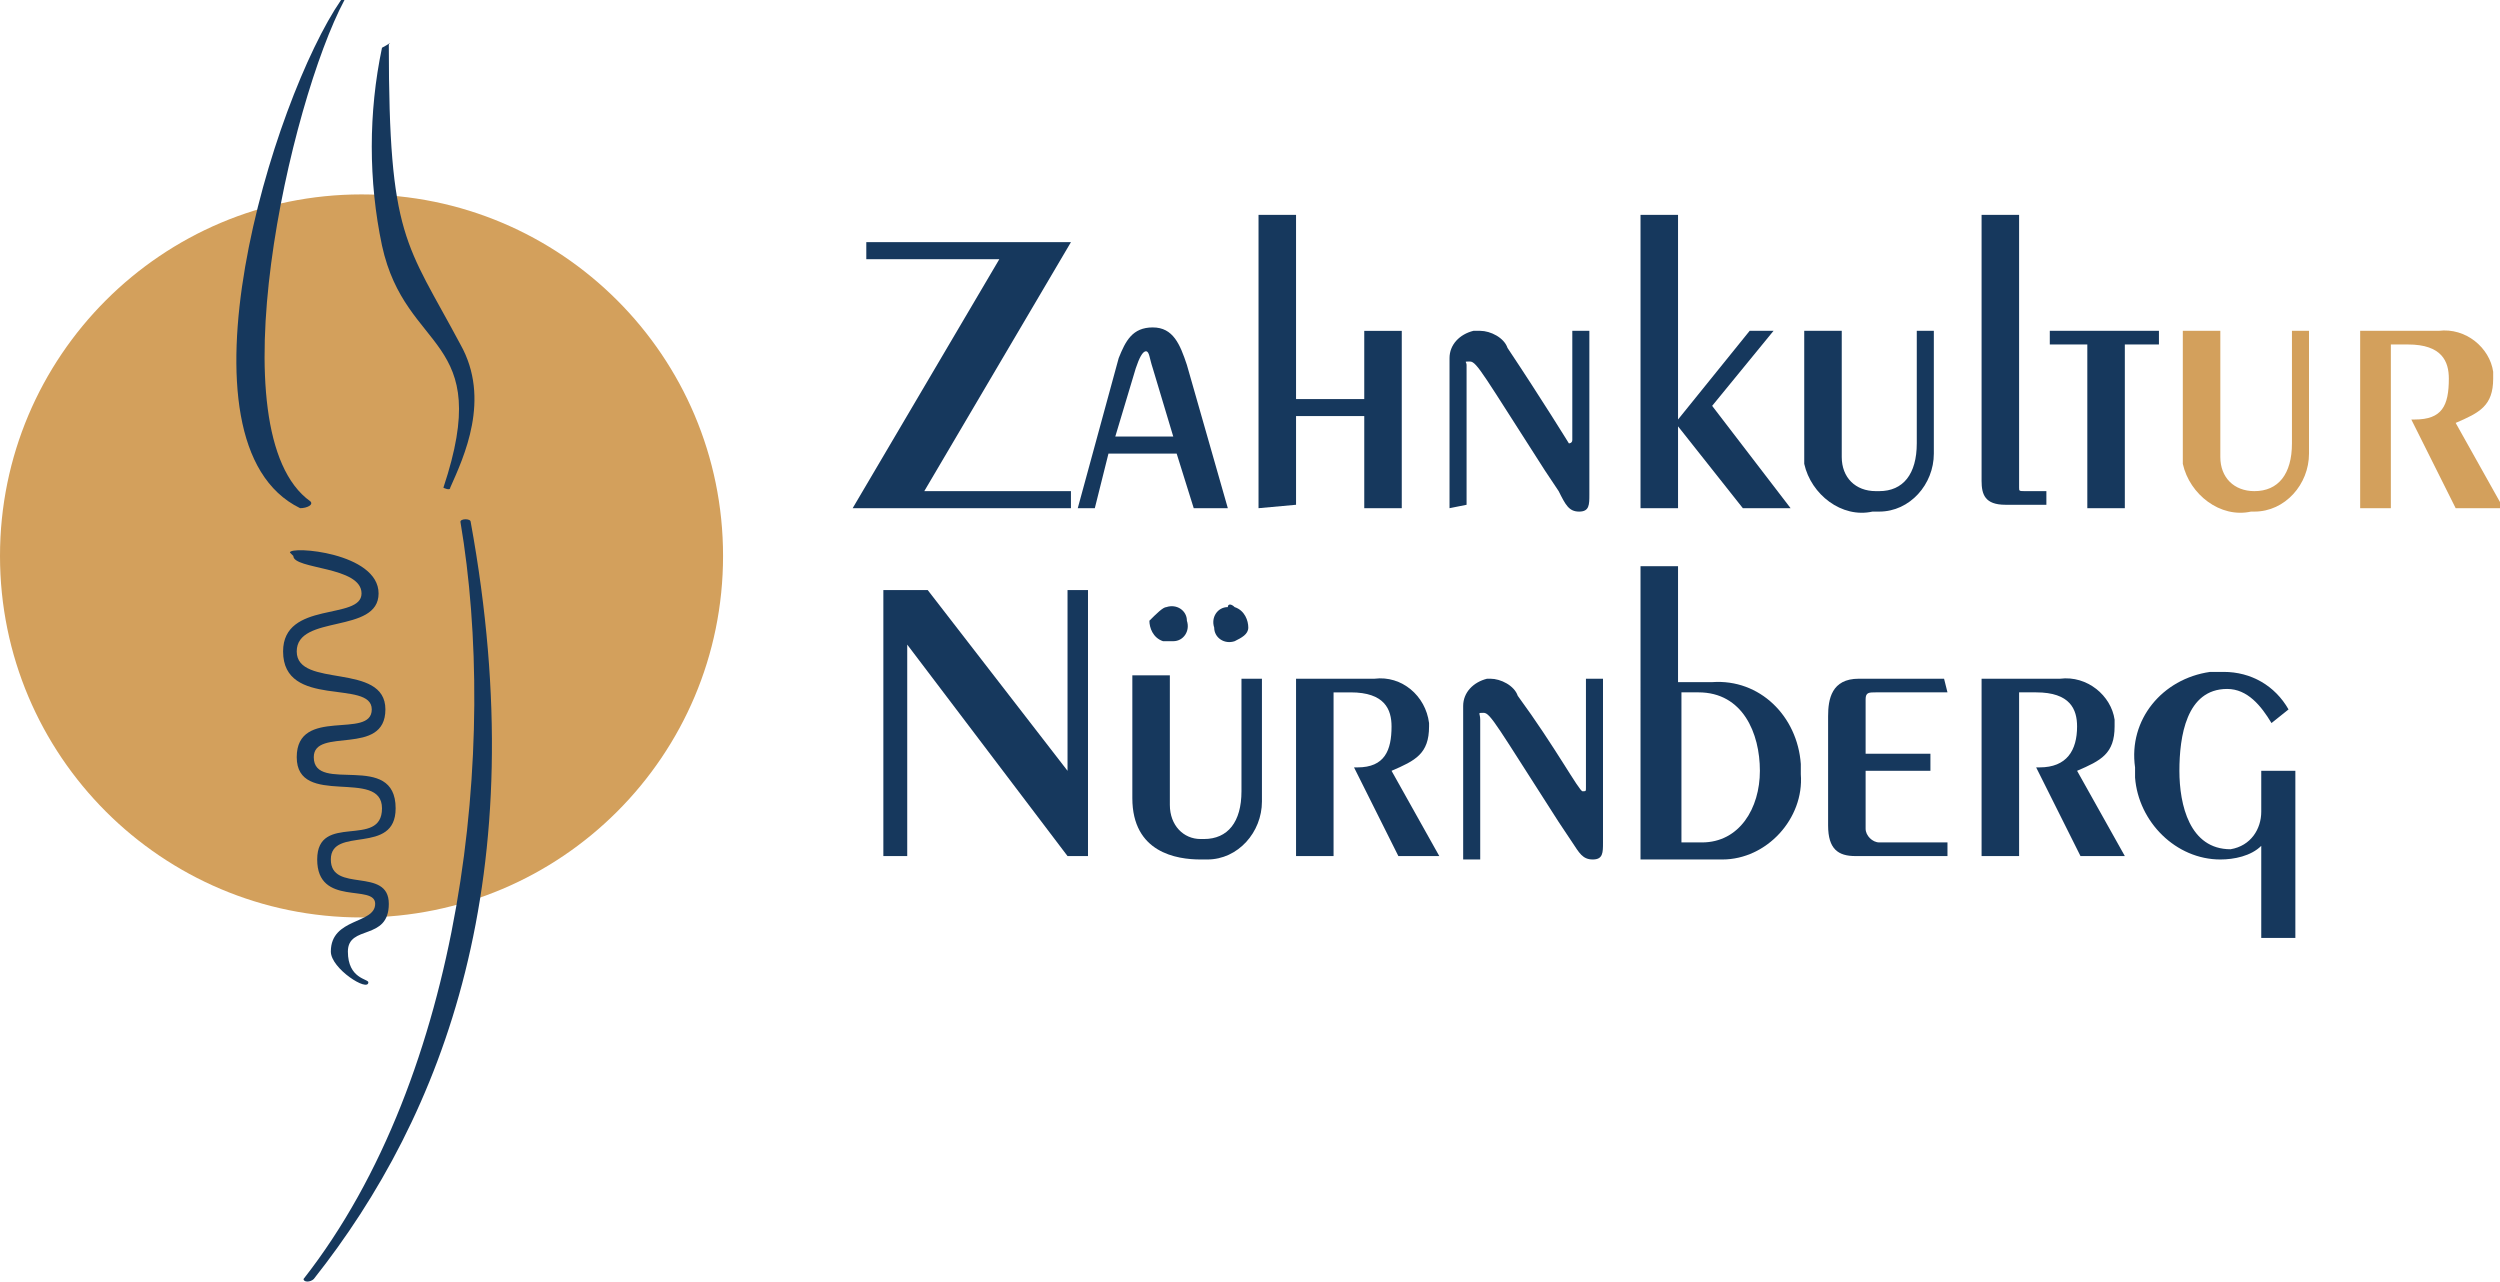
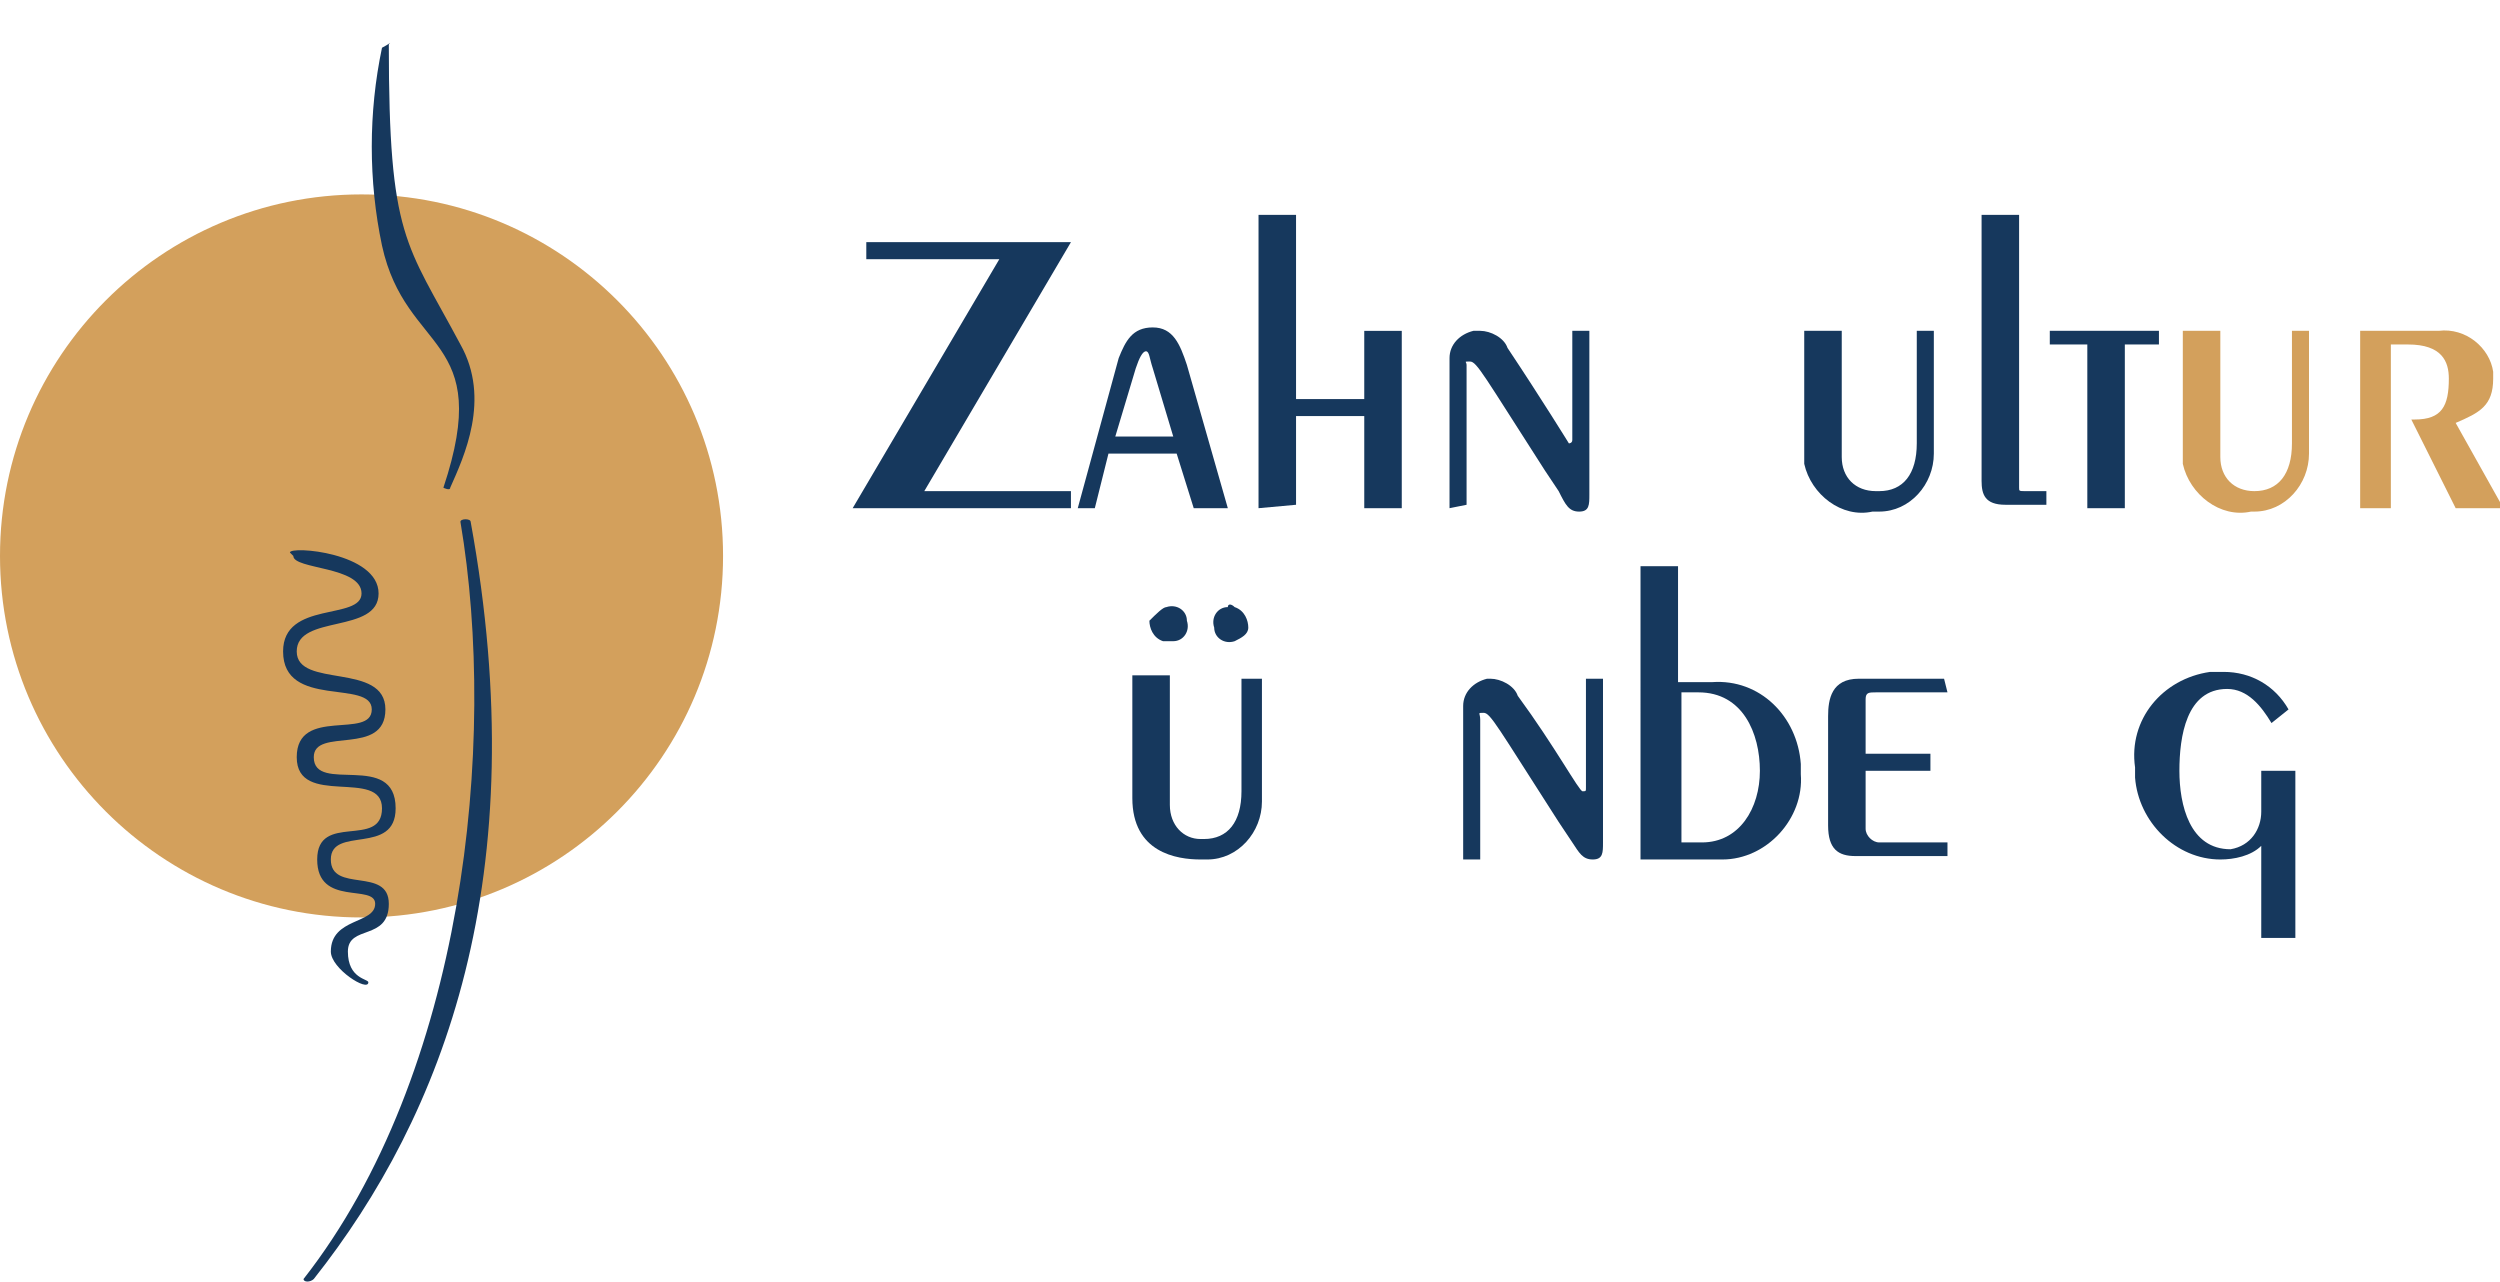
<svg xmlns="http://www.w3.org/2000/svg" id="Ebene_1" style="enable-background:new 0 0 73.3 37.6;" version="1.1" viewBox="0 0 73.3 37.6" x="0px" y="0px">
  <style type="text/css">
	.st0{fill:#16385D;}
	.st1{fill:#D3A05C;}
</style>
  <path class="st0" d="M27.1,14.4h4.3v0.5H25l4.3-7.3h-3.9V7.1h6L27.1,14.4z" />
  <path class="st0" d="M31.6,14.9l1.2-4.4c0.2-0.5,0.4-0.9,1-0.9s0.8,0.5,1,1.1l1.2,4.2H35l-0.5-1.6h-2l-0.4,1.6L31.6,14.9z&#10;  M34.4,12.8l-0.6-2c-0.1-0.3-0.1-0.5-0.2-0.5s-0.2,0.2-0.3,0.5l-0.6,2L34.4,12.8z" />
  <path class="st0" d="M36.9,14.9V6.3H38v5.4h2v-2h1.1v5.2H40v-2.7h-2v2.6L36.9,14.9z" />
  <path class="st0" d="M42.5,14.9v-4.4c0-0.4,0.3-0.7,0.7-0.8c0.1,0,0.1,0,0.2,0c0.3,0,0.7,0.2,0.8,0.5C45.2,11.7,46,13,46,13&#10; s0.1,0,0.1-0.1V9.7h0.5v4.8c0,0.3,0,0.5-0.3,0.5s-0.4-0.2-0.6-0.6l-0.4-0.6c-1.8-2.8-2-3.2-2.2-3.2s-0.1,0-0.1,0.1v4.1L42.5,14.9z" />
-   <path class="st0" d="M48.1,14.9V6.3h1.1v6l0,0l2.1-2.6H52l-1.8,2.2l2.3,3h-1.4l-1.9-2.4l0,0v2.4L48.1,14.9z" />
  <path class="st0" d="M54,9.7v3.7c0,0.6,0.4,1,1,1c0,0,0,0,0.1,0c0.7,0,1.1-0.5,1.1-1.4V9.7h0.5v3.6c0,0.9-0.7,1.7-1.6,1.7&#10; c-0.1,0-0.2,0-0.2,0c-0.9,0.2-1.8-0.5-2-1.4c0-0.1,0-0.2,0-0.4V9.7H54z" />
  <path class="st0" d="M59.2,6.3v8c0,0.1,0,0.1,0.2,0.1H60v0.4h-1.2c-0.6,0-0.7-0.3-0.7-0.7V6.3H59.2z" />
  <path class="st0" d="M60.1,9.7h3.2v0.4h-1v4.8h-1.1v-4.8h-1.1V9.7z" />
  <path class="st1" d="M65.1,9.7v3.7c0,0.6,0.4,1,1,1c0.7,0,1.1-0.5,1.1-1.4V9.7h0.5v3.6c0,0.9-0.7,1.7-1.6,1.7c0,0-0.1,0-0.1,0&#10; c-0.9,0.2-1.8-0.5-2-1.4c0-0.1,0-0.2,0-0.4V9.7H65.1z" />
  <path class="st1" d="M69.2,14.9V9.7h2.3c0.8-0.1,1.5,0.5,1.6,1.2c0,0.1,0,0.1,0,0.2c0,0.8-0.4,1-1.1,1.3l1.4,2.5H72l-1.3-2.6h0.1&#10; c0.8,0,1-0.4,1-1.2c0-0.5-0.2-1-1.2-1h-0.5v4.8L69.2,14.9z" />
-   <path class="st0" d="M25.9,25.1v-7.8h1.3l4.1,5.3l0,0v-5.3h0.6v7.8h-0.6l-4.7-6.2l0,0v6.2L25.9,25.1z" />
  <path class="st0" d="M34.3,19.9v3.7c0,0.6,0.4,1,0.9,1c0,0,0,0,0.1,0c0.7,0,1.1-0.5,1.1-1.4v-3.3H37v3.6c0,0.9-0.7,1.7-1.6,1.7&#10; c-0.1,0-0.1,0-0.2,0c-0.7,0-2-0.2-2-1.8v-3.6H34.3z M34.2,17.8c0.3-0.1,0.6,0.1,0.6,0.4c0.1,0.3-0.1,0.6-0.4,0.6c-0.1,0-0.2,0-0.3,0&#10; c-0.3-0.1-0.4-0.4-0.4-0.6C33.9,18,34.1,17.8,34.2,17.8z M36.2,17.8c0.3,0.1,0.4,0.4,0.4,0.6c0,0.2-0.2,0.3-0.4,0.4&#10; c-0.3,0.1-0.6-0.1-0.6-0.4c-0.1-0.3,0.1-0.6,0.4-0.6C36,17.7,36.1,17.7,36.2,17.8z" />
-   <path class="st0" d="M38,25.1v-5.2h2.3c0.8-0.1,1.5,0.5,1.6,1.3c0,0,0,0.1,0,0.1c0,0.8-0.4,1-1.1,1.3l1.4,2.5h-1.2l-1.3-2.6h0.1&#10; c0.8,0,1-0.5,1-1.2c0-0.5-0.2-1-1.2-1h-0.5v4.8L38,25.1z" />
  <path class="st0" d="M42.9,25.1v-4.4c0-0.4,0.3-0.7,0.7-0.8c0,0,0.1,0,0.1,0c0.3,0,0.7,0.2,0.8,0.5c1.1,1.5,1.8,2.8,1.9,2.8&#10; s0.1,0,0.1-0.1v-3.2h0.5v4.8c0,0.3,0,0.5-0.3,0.5s-0.4-0.2-0.6-0.5l-0.4-0.6c-1.8-2.8-2-3.2-2.2-3.2s-0.1,0-0.1,0.2v4.1H42.9z" />
  <path class="st0" d="M48.1,16.6h1.1v3.4h1c1.4-0.1,2.5,1,2.6,2.4c0,0.1,0,0.2,0,0.3c0.1,1.3-1,2.5-2.3,2.5c-0.1,0-0.1,0-0.2,0h-2.2&#10; V16.6z M49.2,24.7h0.7c1.1,0,1.7-1,1.7-2.1s-0.5-2.3-1.8-2.3h-0.5V24.7z" />
  <path class="st0" d="M57.1,20.3H55c-0.2,0-0.3,0-0.3,0.2v1.6h1.9v0.5h-1.9v1.7c0,0.2,0.2,0.4,0.4,0.4h2v0.4h-2.7&#10; c-0.5,0-0.8-0.2-0.8-0.9V21c0-0.5,0.1-1.1,0.9-1.1h2.5L57.1,20.3z" />
-   <path class="st0" d="M58.1,25.1v-5.2h2.3c0.8-0.1,1.5,0.5,1.6,1.2c0,0.1,0,0.1,0,0.2c0,0.8-0.4,1-1.1,1.3l1.4,2.5H61l-1.3-2.6h0.1&#10; c0.8,0,1.1-0.5,1.1-1.2c0-0.5-0.2-1-1.2-1h-0.5v4.8L58.1,25.1z" />
  <path class="st0" d="M66.6,21.2c-0.3-0.5-0.7-1-1.3-1c-1.2,0-1.4,1.4-1.4,2.4s0.3,2.3,1.5,2.3c0.6-0.1,0.9-0.6,0.9-1.1v-1.2h1v4.9&#10; h-1v-2.7c-0.3,0.3-0.8,0.4-1.2,0.4c-1.3,0-2.4-1.1-2.5-2.4c0-0.1,0-0.2,0-0.3c-0.2-1.4,0.8-2.6,2.2-2.8c0.1,0,0.3,0,0.4,0&#10; c0.8,0,1.5,0.4,1.9,1.1L66.6,21.2z" />
  <circle class="st1" cx="10.6" cy="16.3" r="10.6" />
  <path class="st0" d="M13.8,15.3c1.9,10.4-0.8,17.4-4.6,22.2c-0.1,0.1-0.3,0.1-0.3,0c4.7-6,5.7-15.7,4.6-22.2&#10; C13.5,15.2,13.8,15.2,13.8,15.3" />
-   <path class="st0" d="M10,0c0,0,0.1,0,0.1,0c-1.6,3-3.8,12.7-1,14.7c0.1,0.1-0.1,0.2-0.3,0.2C4.9,13,8,2.9,10,0" />
  <path class="st0" d="M11.4,1.3c0,5.7,0.5,5.8,2.1,8.8c0.9,1.6,0.1,3.3-0.3,4.2c0,0.1-0.2,0-0.2,0c1.5-4.5-1.1-3.9-1.8-7.1&#10; c-0.4-1.9-0.4-3.9,0-5.8C11.4,1.3,11.5,1.2,11.4,1.3" />
  <path class="st0" d="M8.5,16.2c0-0.2,2.6,0,2.6,1.2S8.7,18,8.7,19.1s2.6,0.3,2.6,1.7s-2.1,0.5-2.1,1.4c0,1.1,2.4-0.2,2.4,1.5&#10; c0,1.4-1.9,0.5-1.9,1.5s1.7,0.2,1.7,1.3s-1.2,0.6-1.2,1.4s0.6,0.8,0.6,0.9c0,0.3-1.1-0.4-1.1-0.9c0-1,1.3-0.8,1.3-1.4&#10; s-1.7,0.1-1.7-1.3s1.9-0.3,1.9-1.5s-2.5,0-2.5-1.5s2.2-0.5,2.2-1.4s-2.6,0-2.6-1.7c0-1.5,2.3-0.9,2.3-1.7s-2-0.7-2-1.1L8.5,16.2z" />
</svg>